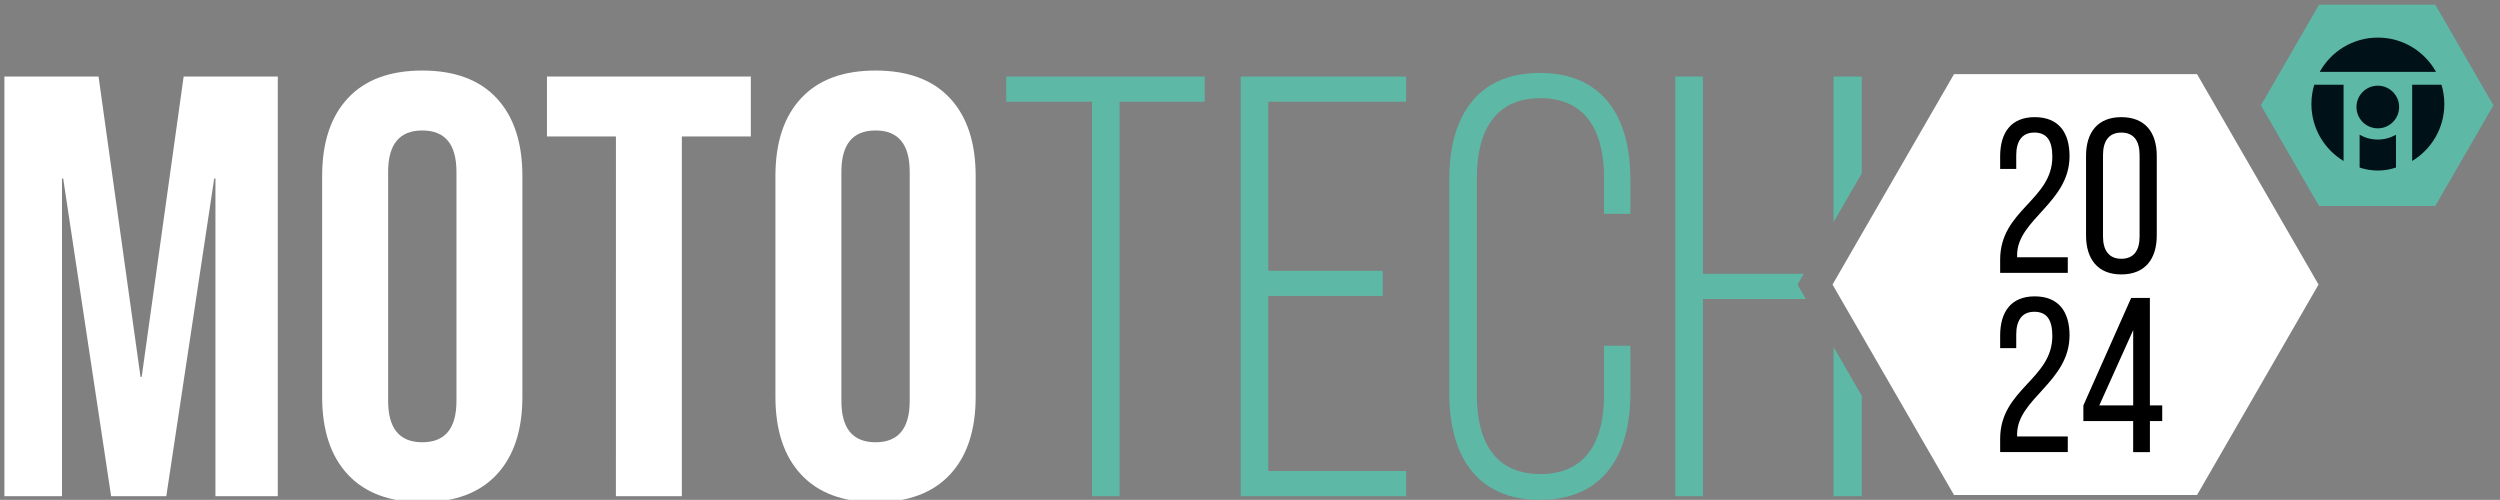
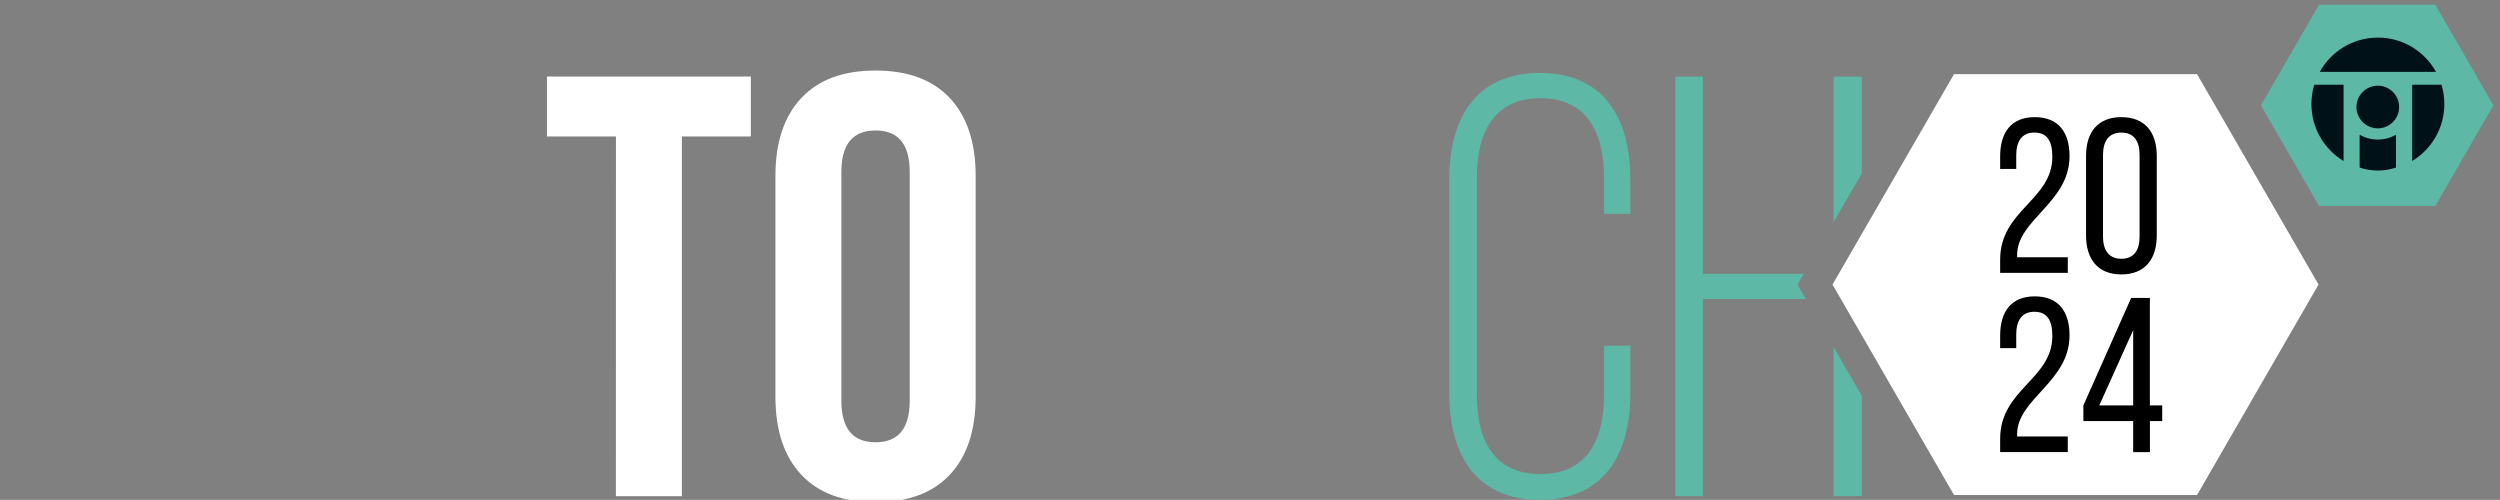
<svg xmlns="http://www.w3.org/2000/svg" version="1.1" id="Layer_1" x="0px" y="0px" viewBox="0 0 824 164.75" style="enable-background:new 0 0 824 164.75;" xml:space="preserve">
  <rect x="0" y="0" width="824" height="164.75" fill="#808080" stroke="none" />
  <style type="text/css">
	.st0{fill:#5DB8A6;}
	.st1{fill:#FFFFFF;}
	.st2{fill:#001118;}
</style>
  <g>
    <polygon class="st0" points="802.67,1.54 764.36,1.54 745.2,34.72 764.36,67.9 802.67,67.9 821.83,34.72  " />
    <g>
-       <path class="st1" d="M1.45,25.22h31.03l13.83,99h0.39l13.83-99h31.03v138.33H71.01V58.82h-0.4l-15.8,104.73H36.63L20.82,58.82    h-0.39v104.73H1.45V25.22z" />
-       <path class="st1" d="M114.68,156.44c-5.67-6.06-8.5-14.62-8.5-25.69V58.03c0-11.07,2.83-19.63,8.5-25.69    c5.66-6.06,13.83-9.09,24.5-9.09s18.84,3.03,24.5,9.09s8.5,14.62,8.5,25.69v72.72c0,11.07-2.83,19.63-8.5,25.69    s-13.83,9.09-24.5,9.09S120.35,162.5,114.68,156.44z M150.45,132.13V56.64c0-9.09-3.75-13.64-11.26-13.64s-11.26,4.55-11.26,13.64    v75.49c0,9.09,3.75,13.64,11.26,13.64C146.7,145.77,150.45,141.22,150.45,132.13z" />
      <path class="st1" d="M203.01,44.98h-22.73V25.22h67.19v19.76h-22.73v118.57H203L203.01,44.98L203.01,44.98z" />
      <path class="st1" d="M264.08,156.44c-5.67-6.06-8.5-14.62-8.5-25.69V58.03c0-11.07,2.83-19.63,8.5-25.69    c5.66-6.06,13.83-9.09,24.5-9.09s18.84,3.03,24.5,9.09s8.5,14.62,8.5,25.69v72.72c0,11.07-2.83,19.63-8.5,25.69    s-13.83,9.09-24.5,9.09S269.74,162.5,264.08,156.44z M299.84,132.13V56.64c0-9.09-3.75-13.64-11.26-13.64s-11.26,4.55-11.26,13.64    v75.49c0,9.09,3.75,13.64,11.26,13.64C296.09,145.77,299.84,141.22,299.84,132.13z" />
-       <path class="st0" d="M359.92,163.55V33.53h-28.26v-8.3h65.41v8.3h-28.06v130.02H359.92z" />
-       <path class="st0" d="M455.76,89.25v8.3h-37.74v57.7h45.45v8.3h-54.54V25.23h54.54v8.3h-45.45v55.72H455.76z" />
      <path class="st0" d="M537.37,59.02v11.46h-8.69V58.43c0-14.82-5.73-26.08-20.95-26.08c-15.22,0-20.95,11.26-20.95,26.08v71.93    c0,14.82,5.73,25.89,20.95,25.89c15.21,0,20.95-11.07,20.95-25.89v-16.4h8.69v15.81c0,19.96-8.69,34.98-29.84,34.98    c-21.14,0-29.84-15.02-29.84-34.98V59.02c0-19.96,8.69-34.98,29.84-34.98C528.67,24.04,537.37,39.06,537.37,59.02z" />
      <g>
        <polygon class="st0" points="613.65,57.12 613.65,25.23 604.36,25.23 604.36,73.2    " />
        <polygon class="st0" points="592.47,93.79 594.52,90.24 561.28,90.24 561.28,25.23 552.19,25.23 552.19,163.55 561.28,163.55      561.28,98.54 595.21,98.54    " />
        <polygon class="st0" points="604.36,114.38 604.36,163.55 613.65,163.55 613.65,130.47    " />
      </g>
      <polygon class="st1" points="724.14,24.43 644.05,24.43 604,93.79 644.05,163.16 724.14,163.16 764.19,93.79   " />
      <g>
        <g>
          <path d="M682.12,51.47c0,15.32-17.21,20.84-17.28,32.52v0.8h16.7v5.15h-22.29v-4.36c0-16.41,17.2-19.6,17.2-33.9      c0-5.23-1.74-7.99-5.95-7.99c-4.14,0-5.95,2.98-5.95,7.48v4.5h-5.3v-4.14c0-7.77,3.56-12.92,11.4-12.92      C678.56,38.62,682.12,43.7,682.12,51.47z" />
        </g>
        <g>
          <path d="M687.56,51.39c0-7.77,3.85-12.78,11.62-12.78c7.84,0,11.69,5.01,11.69,12.78V77.6c0,7.77-3.85,12.85-11.69,12.85      c-7.77,0-11.62-5.08-11.62-12.85V51.39z M693.15,77.96c0,4.57,1.96,7.33,6.03,7.33c4.14,0,6.03-2.76,6.03-7.33V51.1      c0-4.65-1.89-7.4-6.03-7.4c-4.07,0-6.03,2.76-6.03,7.4V77.96z" />
        </g>
      </g>
      <g>
        <g>
          <path d="M682.12,110.54c0,15.32-17.21,20.84-17.28,32.52v0.8h16.7v5.15h-22.29v-4.36c0-16.41,17.2-19.6,17.2-33.9      c0-5.23-1.74-7.99-5.95-7.99c-4.14,0-5.95,2.98-5.95,7.48v4.5h-5.3v-4.14c0-7.77,3.56-12.92,11.4-12.92      C678.56,97.69,682.12,102.77,682.12,110.54z" />
        </g>
        <g>
          <path d="M708.61,138.78v10.24h-5.52v-10.24h-16.41v-5.15l15.75-35.43h6.17v35.43h4.07v5.15H708.61z M691.92,133.63h11.18V108.8      L691.92,133.63z" />
        </g>
      </g>
    </g>
    <path class="st2" d="M772.44,53.06c-6.35-3.84-10.6-10.8-10.6-18.77c0-2.21,0.33-4.35,0.94-6.36h9.66V53.06z M795.05,27.93v25.13   c6.35-3.84,10.6-10.8,10.6-18.77c0-2.21-0.33-4.35-0.94-6.36H795.05z M783.72,28.24c-3.88,0-7.03,3.15-7.03,7.03   s3.15,7.03,7.03,7.03s7.03-3.15,7.03-7.03S787.6,28.24,783.72,28.24z M802.91,23.69c-3.74-6.74-10.91-11.3-19.16-11.3   s-15.43,4.56-19.16,11.3H802.91z M783.72,46c-2.18,0-4.22-0.58-5.99-1.58v10.8c1.88,0.64,3.9,0.99,5.99,0.99   c2.1,0,4.11-0.35,5.99-0.99v-10.8C787.94,45.41,785.9,46,783.72,46z" />
  </g>
</svg>